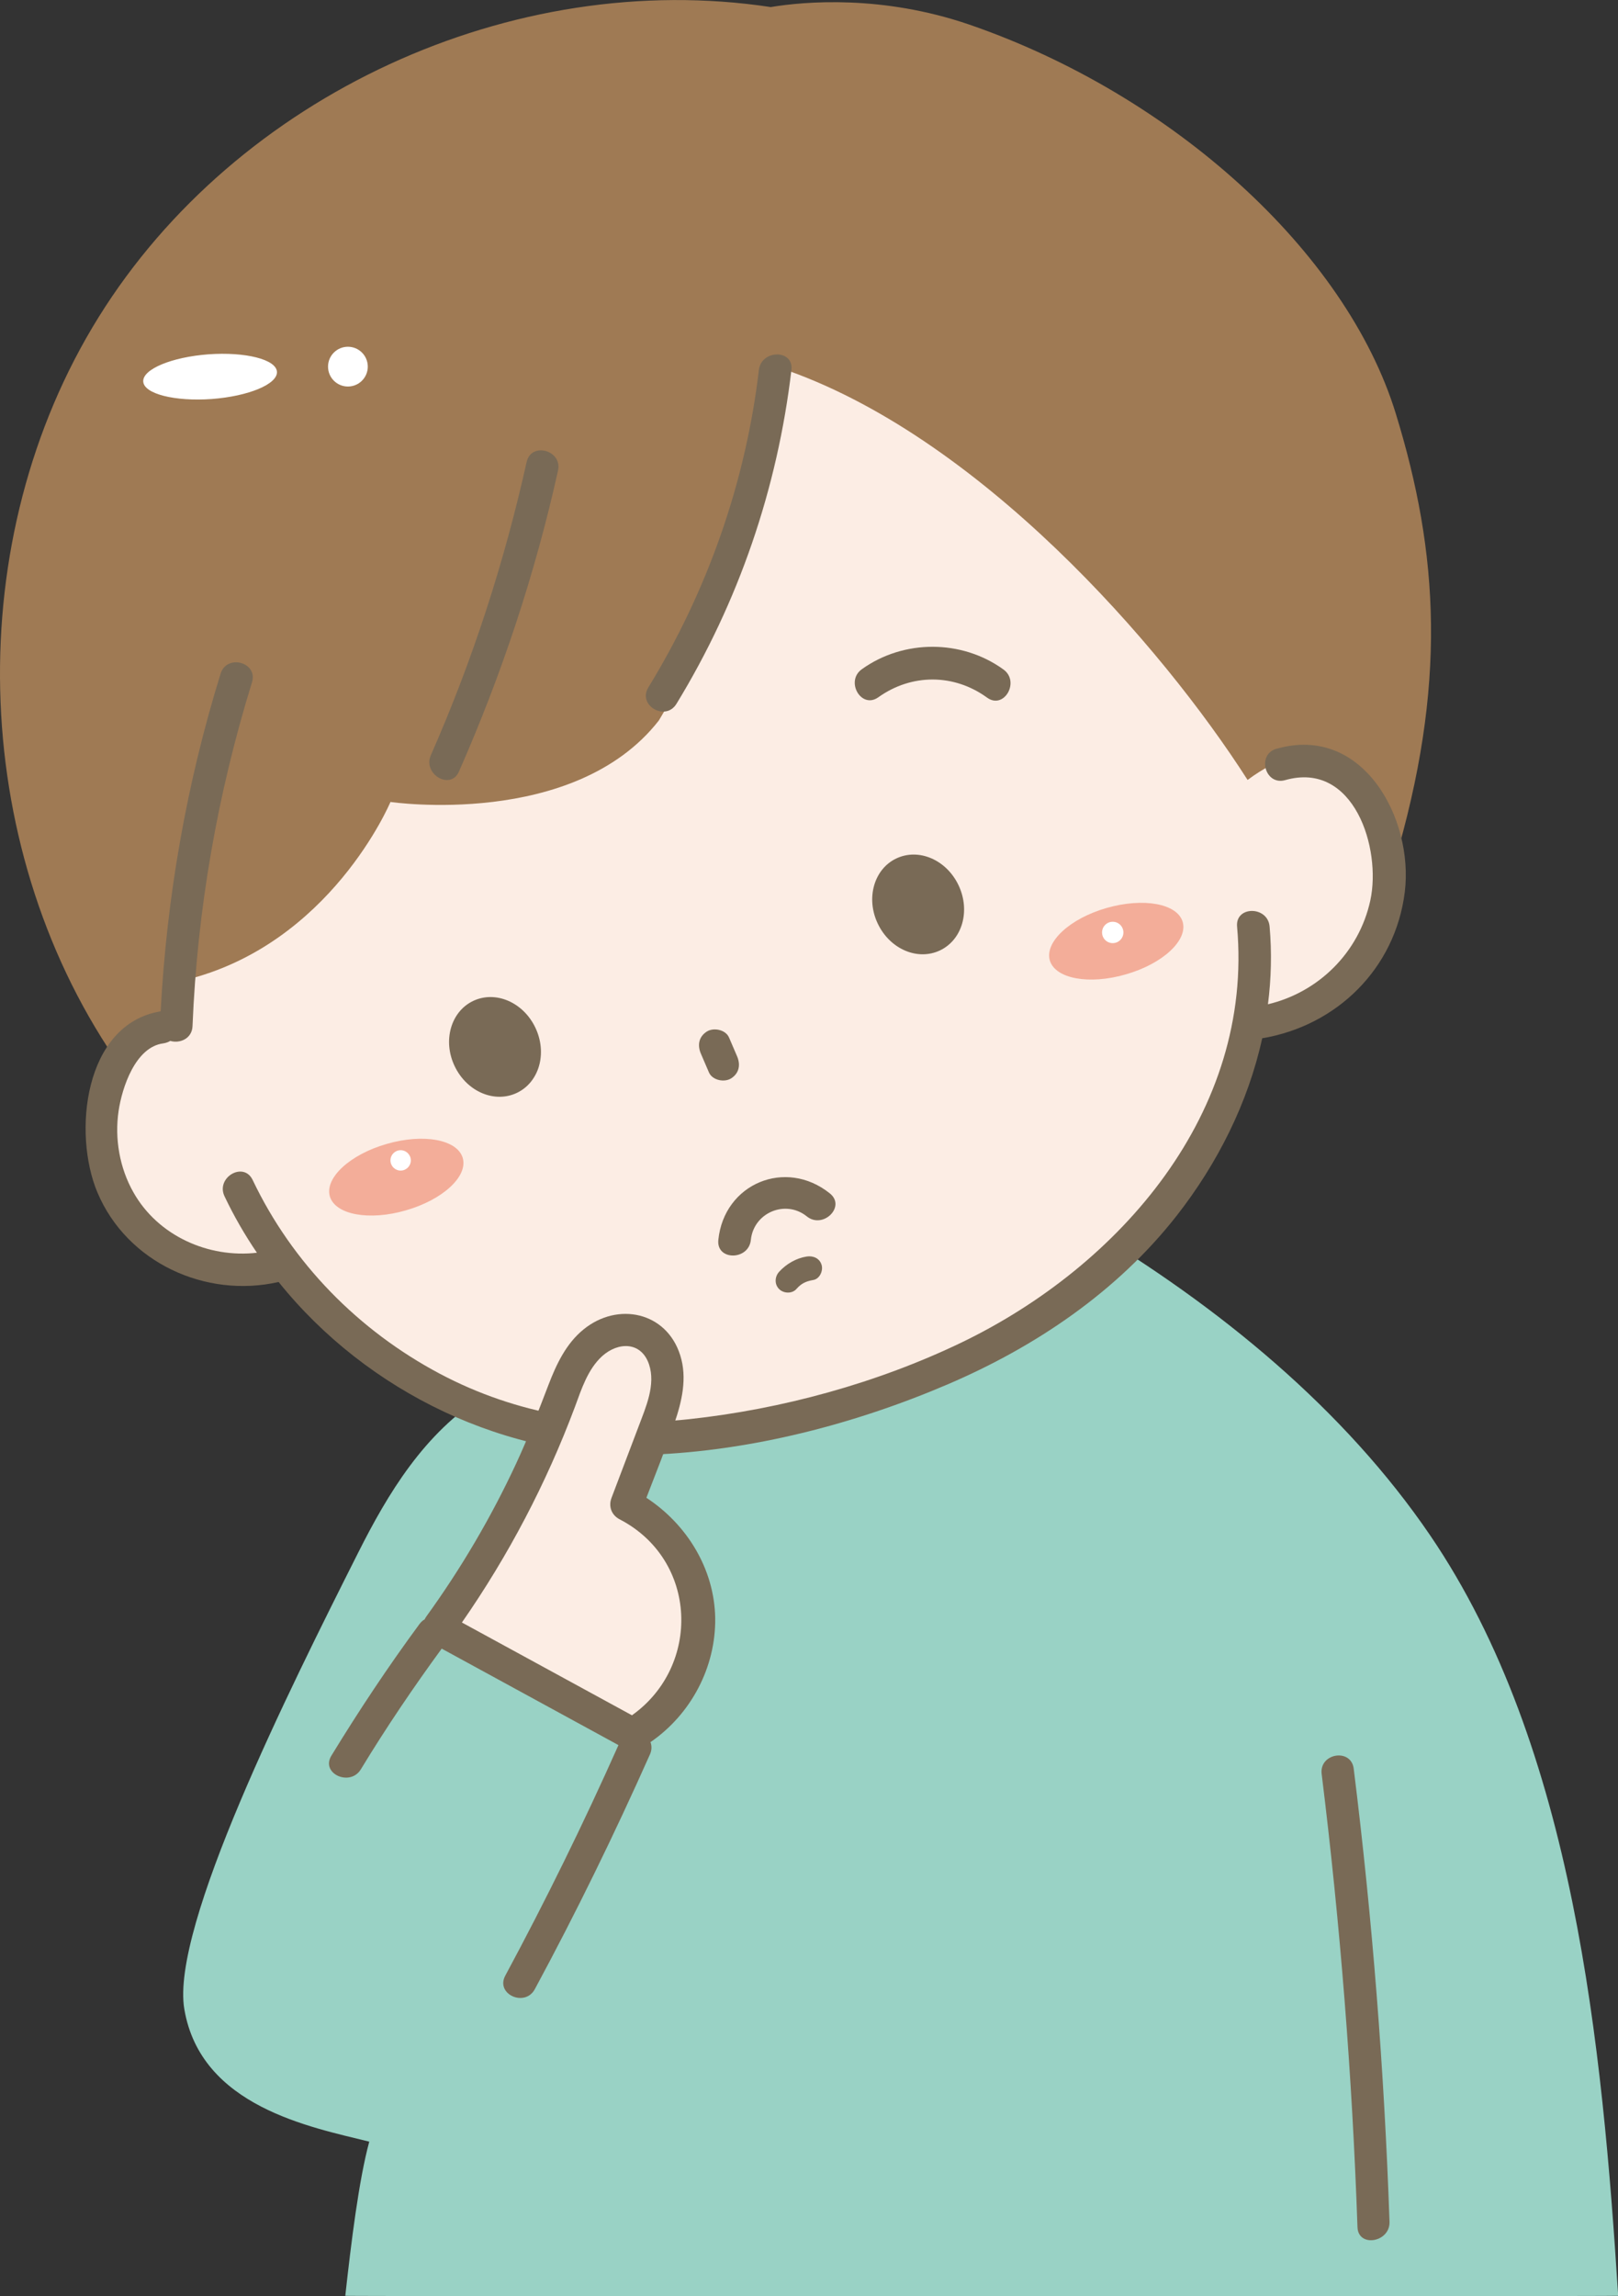
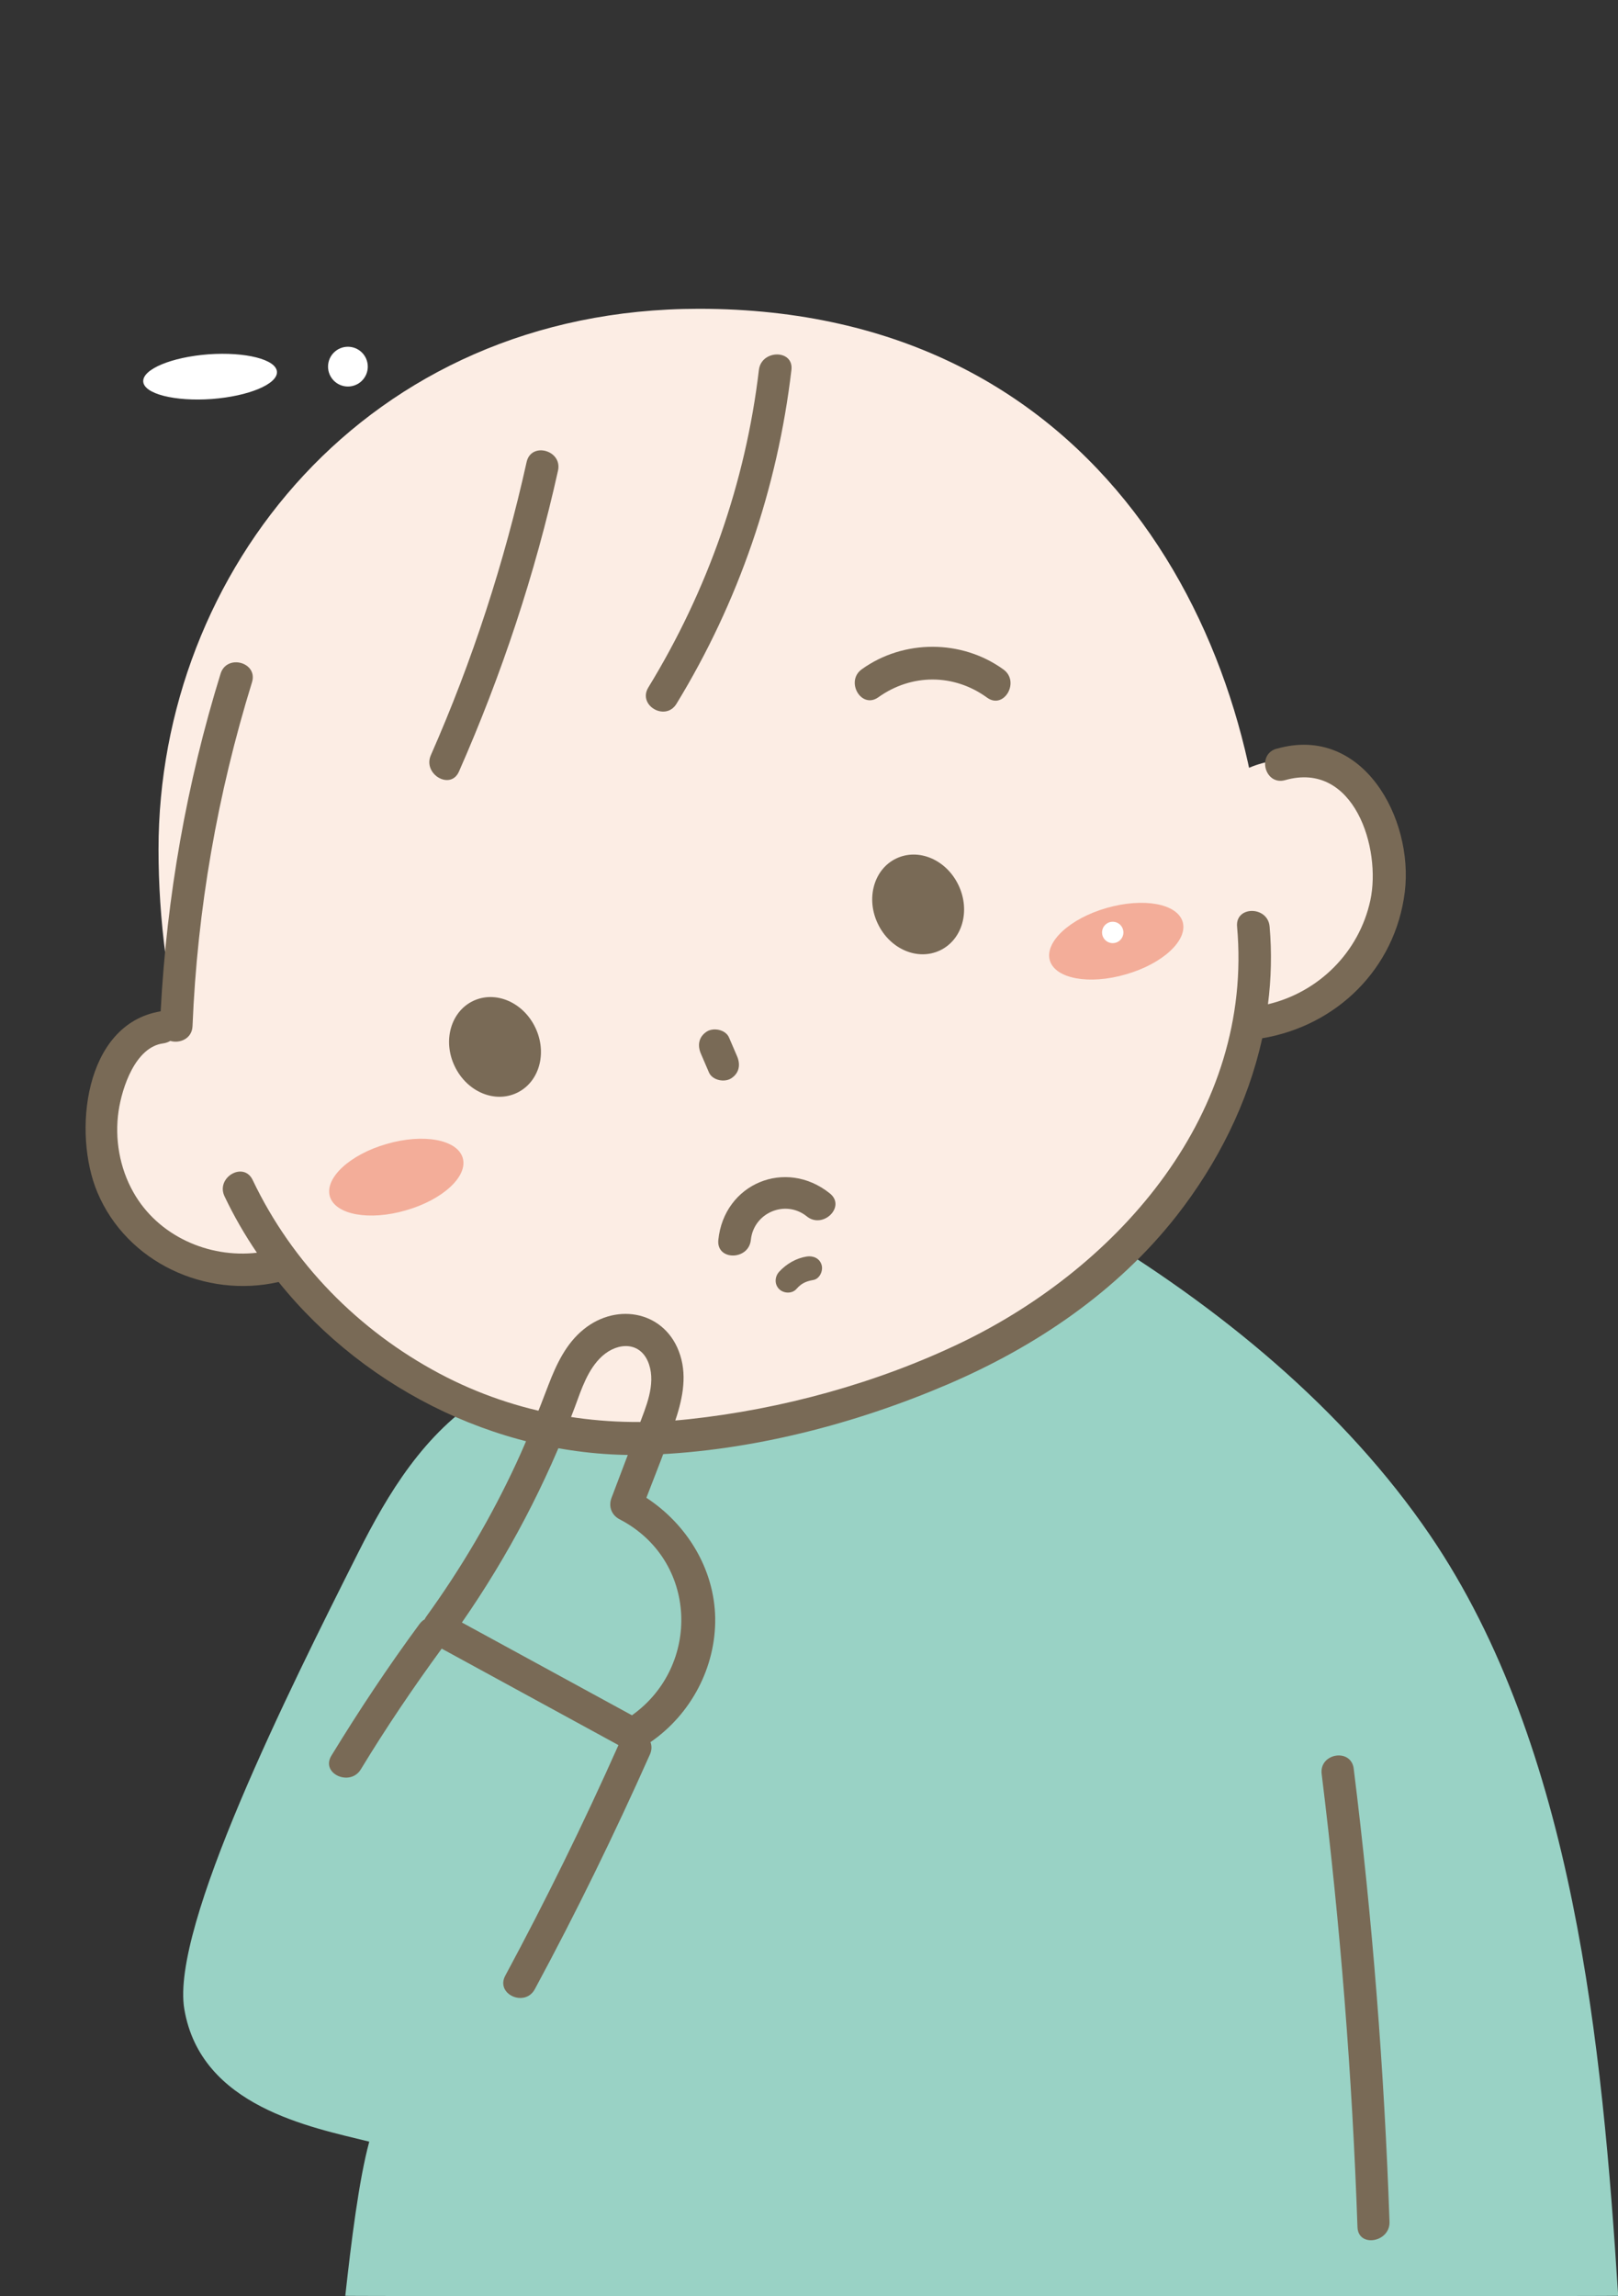
<svg xmlns="http://www.w3.org/2000/svg" id="_レイヤー_2" data-name="レイヤー 2" viewBox="0 0 98.5 139.73">
  <rect x="0" y="0" width="98.5" height="139.73" fill="#333333" stroke="none" />
  <defs>
    <style>
      .cls-1 {
        fill: #f3ad99;
      }

      .cls-2 {
        fill: #fff;
      }

      .cls-3 {
        fill: #fcede4;
      }

      .cls-4 {
        fill: #9f7a54;
      }

      .cls-5 {
        fill: #99d2c5;
      }

      .cls-6 {
        fill: #796a56;
      }
    </style>
  </defs>
  <g id="_レイヤー_1-2" data-name="レイヤー 1">
    <g>
      <path class="cls-5" d="m29.49,84.9c-3.66,2.29-5.87,5.97-7.7,9.61-4.19,8.32-11.41,22.76-10.57,27.74,1,5.95,7.72,7.19,11.26,8.07-.64,2.36-1.1,6.13-1.46,9.38-.09.04,77.49.04,77.49,0-.96-15.07-2.66-33.38-11.45-46.28-5.22-7.66-12.83-13.92-21.12-18.85-.6.23-32.66,3.22-33.17,3.59-1.33.97-2.05,5.96-3.28,6.73Z" />
      <path class="cls-3" d="m9.65,51.68c0-16.89,12.65-32.89,32.9-32.89,24.6,0,34.5,20.46,34.5,37.34s-14.6,29.43-34.76,31.32c-23.73,2.22-32.64-18.89-32.64-35.77Z" />
      <path class="cls-3" d="m12.48,61.47c-2.04-.08-4,1.2-5.03,2.96s-1.21,3.94-.81,5.95c.37,1.87,1.27,3.7,2.77,4.87,2.49,1.94,6.86,2.66,10.06,1.14-2.84-4.16-5.74-9.73-6.99-14.92Z" />
      <path class="cls-3" d="m74.44,47.72c1.71-1.5,4.28-1.93,6.39-1.07,2.44.99,4.06,3.59,4.15,6.23s-1.22,5.22-3.22,6.94c-2,1.72-4.62,2.63-7.36,2.86.52-4.92.43-9.9.04-14.95Z" />
-       <path class="cls-4" d="m46.92.43C31.2-1.95,14.41,5.79,6.01,19.29c-8.4,13.5-7.92,31.99.97,45.09,1.15-1.1,2.7-1.78,4.16-1.76-.07-1.6-1.39-2.62.07-2.97,8.92-2.15,12.56-10.85,12.56-10.85,0,0,11.19,1.64,16.34-4.96,3.93-6.57,6.55-13.93,7.39-21.45,12.05,4.06,23.24,16.92,28.45,25.07,1.92-1.42,3.4-1.8,5.55-.74,2.14,1.06,3.57,3.48,3.35,5.9,3.26-10.92,2.74-18.95.12-27.46-3.03-9.84-13.59-19.41-25.98-23.67C53.72-.31,49.03.08,46.92.43Z" />
      <path class="cls-6" d="m77.71,45.56c-1.22.35-.7,2.26.53,1.91,4.19-1.19,5.87,4.16,5.18,7.33-.69,3.16-3.15,5.58-6.23,6.31.2-1.56.24-3.14.1-4.73-.11-1.26-2.09-1.27-1.98,0,1.01,11.3-7.11,20.64-16.75,25.3-5.15,2.48-10.96,4.07-16.63,4.68-5.26.57-10.46-.28-15.16-2.77-4.95-2.63-8.98-6.73-11.39-11.79-.55-1.15-2.26-.15-1.71,1,.57,1.2,1.23,2.34,1.97,3.43-2.95.34-6.03-1.03-7.52-3.68-.84-1.48-1.15-3.27-.9-4.95.21-1.42,1.02-3.89,2.72-4.11.16-.02.3-.08.43-.15.57.17,1.32-.13,1.35-.9.29-7.11,1.52-14.13,3.62-20.92.38-1.22-1.53-1.74-1.91-.53-2.07,6.68-3.28,13.58-3.65,20.55-4.68.77-5.36,7.44-3.85,11.02,1.8,4.27,6.59,6.46,11.03,5.45,5.4,6.72,13.93,10.84,22.64,10.51,6.14-.23,12.46-1.87,18.09-4.28,5.35-2.29,10.32-5.64,13.94-10.26,2.49-3.18,4.35-6.88,5.21-10.8,4.53-.76,8.1-4.23,8.68-8.9.55-4.47-2.56-10.21-7.79-8.72Z" />
      <path class="cls-6" d="m44.87,64.27c-.16-.38-.33-.76-.49-1.14-.21-.48-.94-.62-1.35-.36-.5.32-.58.84-.36,1.35.16.38.33.76.49,1.14.21.48.94.62,1.35.36.5-.32.58-.84.36-1.35Z" />
      <path class="cls-6" d="m61.09,40.74c-2.54-1.84-6.08-1.84-8.62-.02-1.03.73-.04,2.45,1,1.71,2.03-1.45,4.61-1.44,6.62.02,1.03.75,2.02-.97,1-1.71Z" />
      <path class="cls-6" d="m46.2,22.51c-.81,6.85-3.13,13.44-6.73,19.32-.67,1.09,1.04,2.09,1.71,1,3.79-6.2,6.15-13.11,7-20.32.15-1.26-1.83-1.25-1.98,0Z" />
      <path class="cls-6" d="m32.06,28.11c-1.36,6.12-3.3,12.1-5.83,17.84-.51,1.16,1.2,2.16,1.71,1,2.6-5.9,4.63-12.01,6.03-18.31.28-1.24-1.63-1.77-1.91-.53Z" />
      <path class="cls-6" d="m84.59,135.19c-.32-9.22-1.04-18.41-2.18-27.57-.16-1.26-2.11-.94-1.95.33,1.13,9.15,1.86,18.35,2.18,27.57.04,1.27,2,.93,1.95-.33Z" />
      <path class="cls-6" d="m50.52,72.62c-2.69-2.16-6.44-.6-6.79,2.83-.13,1.27,1.85,1.26,1.98,0,.17-1.66,2.11-2.48,3.41-1.43.98.79,2.4-.6,1.4-1.4Z" />
      <path class="cls-6" d="m27.68,64.88c-.74-1.54-.24-3.32,1.12-3.97,1.36-.65,3.05.07,3.79,1.62s.24,3.32-1.12,3.97c-1.36.65-3.05-.07-3.79-1.62Z" />
      <path class="cls-6" d="m53.44,56.21c-.74-1.54-.24-3.32,1.12-3.97s3.05.07,3.79,1.62.24,3.32-1.12,3.97-3.05-.07-3.79-1.62Z" />
      <path class="cls-6" d="m50.02,76.98c-.12-.42-.52-.58-.91-.52-.64.1-1.24.45-1.68.93-.27.3-.29.76,0,1.05.27.27.78.3,1.05,0,.29-.33.56-.47,1.02-.55.4-.06.62-.56.52-.91Z" />
-       <path class="cls-3" d="m42.35,98.35c-.05-.97,0-1.97-.34-2.89-.67-1.76-2.3-2.92-3.85-3.99.75-1.54,1.25-3.02,1.74-4.5.37-1.09.73-2.21.65-3.35-.08-1.14-.73-2.32-1.83-2.67-1.1-.35-2.32.24-3.06,1.13s-1.11,2.02-1.49,3.11c-1.87,5.36-5.05,10.47-7.64,13.65,3.84,2.47,8.04,4.6,12.1,6.67.37-.41,3.97-1.96,3.71-7.15Z" />
      <path class="cls-6" d="m39.35,91.14c.58-1.5,1.18-3,1.7-4.52.46-1.33.8-2.77.36-4.15-.83-2.65-3.81-3.27-5.89-1.57-1.06.86-1.65,2.12-2.13,3.37-.62,1.62-1.24,3.22-1.97,4.79-1.52,3.27-3.35,6.38-5.47,9.31-.04.06-.07.11-.1.17-.11.06-.22.16-.31.28-1.91,2.59-3.69,5.27-5.37,8.02-.66,1.09,1.15,1.9,1.8.82,1.53-2.52,3.18-4.96,4.92-7.34,3.59,1.96,7.17,3.91,10.76,5.87-2.12,4.76-4.42,9.44-6.89,14.03-.61,1.13,1.2,1.94,1.8.82,2.52-4.67,4.85-9.44,7.01-14.29.12-.27.11-.53.03-.74,2.46-1.69,3.98-4.55,3.94-7.55-.05-3-1.73-5.71-4.19-7.32Zm-.87,13.24c-3.45-1.88-6.91-3.77-10.36-5.65,2.83-4.07,5.14-8.47,6.88-13.12.4-1.08.78-2.29,1.66-3.09.98-.88,2.38-.89,2.85.5.42,1.25-.2,2.62-.63,3.77-.55,1.45-1.1,2.9-1.65,4.35-.2.52-.01,1.05.49,1.31,4.78,2.48,4.96,8.93.76,11.92Z" />
      <path class="cls-1" d="m63.91,58.44c-.32-1.12,1.22-2.55,3.46-3.19s4.3-.27,4.63.85c.32,1.12-1.22,2.55-3.46,3.19-2.23.65-4.3.27-4.63-.85Z" />
      <path class="cls-1" d="m20.08,72.8c-.32-1.12,1.22-2.55,3.46-3.19,2.23-.65,4.3-.27,4.63.85s-1.22,2.55-3.46,3.19c-2.23.65-4.3.27-4.63-.85Z" />
      <path class="cls-2" d="m8.72,23.22c-.05-.75,1.72-1.49,3.97-1.66,2.25-.16,4.12.31,4.17,1.06.05.75-1.72,1.49-3.97,1.66-2.25.16-4.12-.31-4.17-1.06Z" />
      <circle class="cls-2" cx="21.18" cy="22.31" r="1.21" />
-       <circle class="cls-2" cx="24.39" cy="70.61" r=".62" />
      <circle class="cls-2" cx="67.74" cy="56.74" r=".65" />
    </g>
  </g>
</svg>